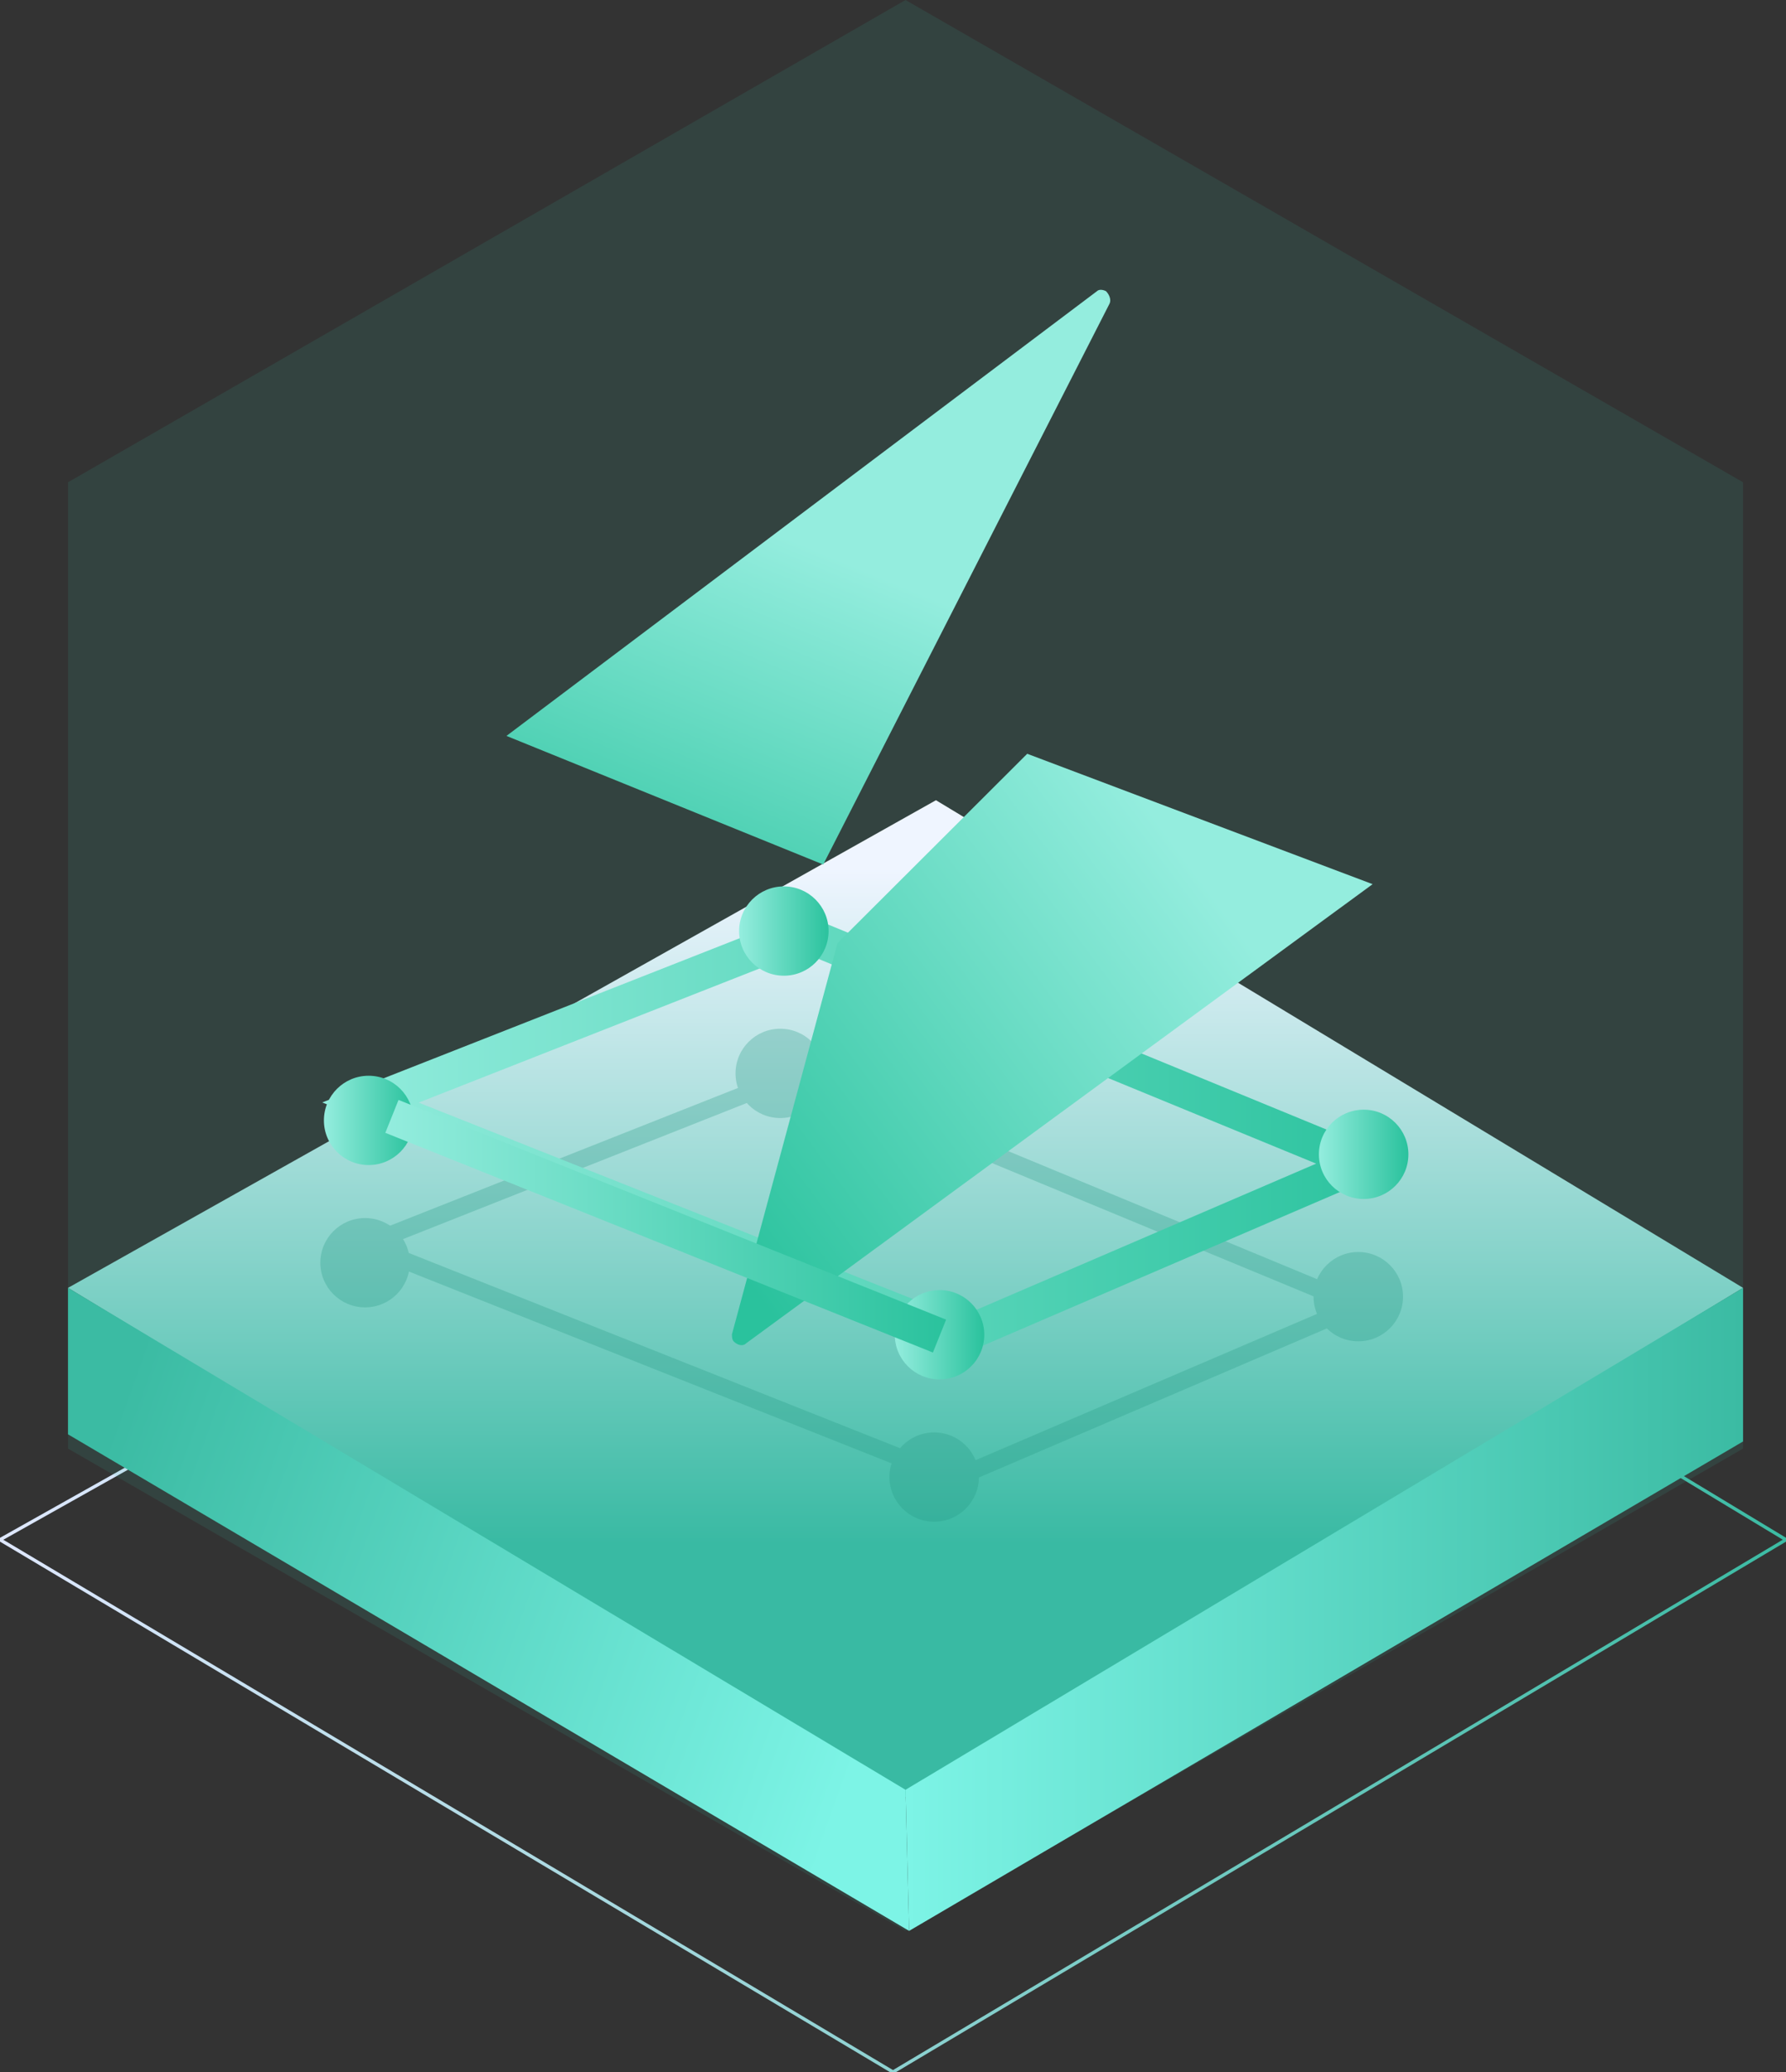
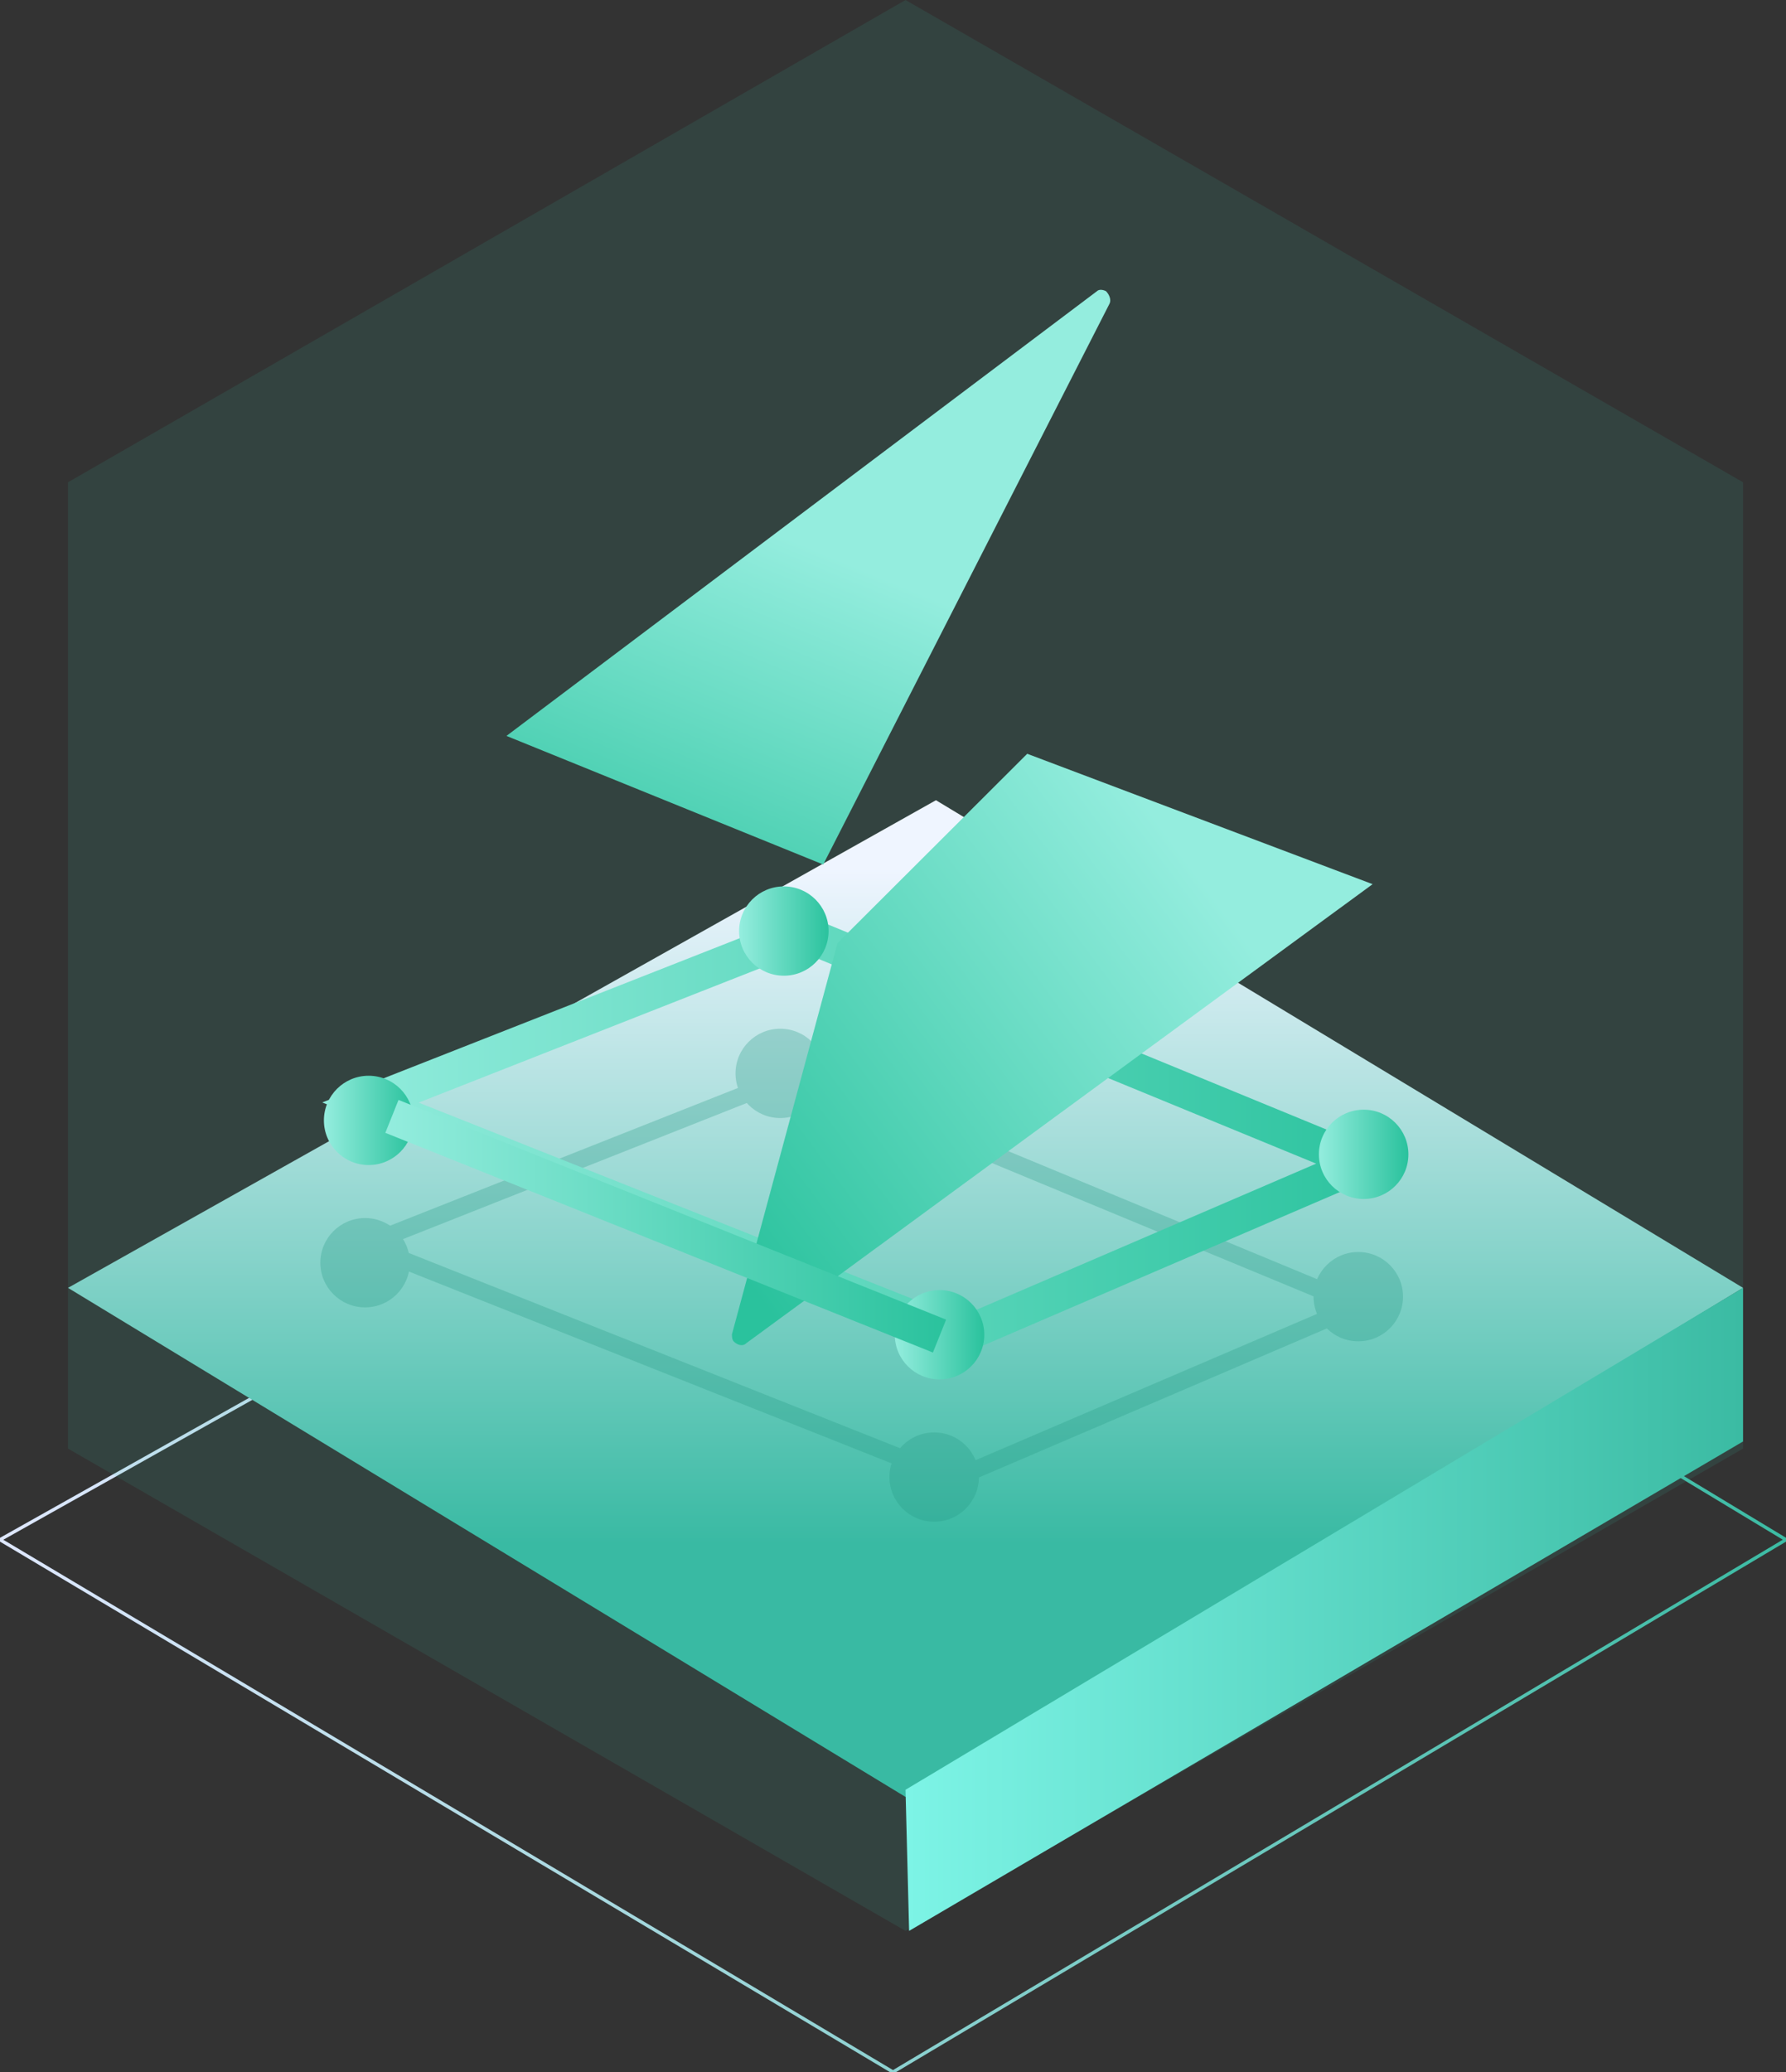
<svg xmlns="http://www.w3.org/2000/svg" width="100px" height="116px" viewBox="0 0 100 116" version="1.1">
  <rect x="0" y="0" width="100" height="116" fill="#333333" stroke="none" />
  <title>画板</title>
  <defs>
    <linearGradient x1="-0.186%" y1="50.066%" x2="100.153%" y2="50.066%" id="linearGradient-1">
      <stop stop-color="#E0E8FF" offset="0%" />
      <stop stop-color="#3BBBA3" offset="100%" />
    </linearGradient>
    <linearGradient x1="50.034%" y1="6.791%" x2="50.034%" y2="74.633%" id="linearGradient-2">
      <stop stop-color="#EFF5FF" offset="0%" />
      <stop stop-color="#39BAA3" offset="100%" />
    </linearGradient>
    <linearGradient x1="96.998%" y1="62.949%" x2="0.778%" y2="36.624%" id="linearGradient-3">
      <stop stop-color="#7DF4E6" offset="0.048%" />
      <stop stop-color="#3BBBA3" offset="100%" />
    </linearGradient>
    <linearGradient x1="-0.025%" y1="50.082%" x2="100.023%" y2="50.082%" id="linearGradient-4">
      <stop stop-color="#7DF4E6" offset="0.048%" />
      <stop stop-color="#3BBBA3" offset="100%" />
    </linearGradient>
    <linearGradient x1="-4.935%" y1="49.9%" x2="104.67%" y2="49.9%" id="linearGradient-5">
      <stop stop-color="#94EDDE" offset="0%" />
      <stop stop-color="#2AC29D" offset="100%" />
    </linearGradient>
    <linearGradient x1="0.11%" y1="50.928%" x2="99.372%" y2="50.928%" id="linearGradient-6">
      <stop stop-color="#94EDDE" offset="0%" />
      <stop stop-color="#2AC29D" offset="100%" />
    </linearGradient>
    <linearGradient x1="0.924%" y1="50.168%" x2="100.186%" y2="50.168%" id="linearGradient-7">
      <stop stop-color="#94EDDE" offset="0%" />
      <stop stop-color="#2AC29D" offset="100%" />
    </linearGradient>
    <linearGradient x1="1.216%" y1="49.94%" x2="100.48%" y2="49.94%" id="linearGradient-8">
      <stop stop-color="#94EDDE" offset="0%" />
      <stop stop-color="#2AC29D" offset="100%" />
    </linearGradient>
    <linearGradient x1="-0.024%" y1="50.966%" x2="99.24%" y2="50.966%" id="linearGradient-9">
      <stop stop-color="#94EDDE" offset="0%" />
      <stop stop-color="#2AC29D" offset="100%" />
    </linearGradient>
    <linearGradient x1="71.154%" y1="18.091%" x2="-8.778%" y2="72.863%" id="linearGradient-10">
      <stop stop-color="#94EDDE" offset="0%" />
      <stop stop-color="#2AC29D" offset="100%" />
    </linearGradient>
    <linearGradient x1="-1.282%" y1="50.073%" x2="101.161%" y2="50.073%" id="linearGradient-11">
      <stop stop-color="#94EDDE" offset="0%" />
      <stop stop-color="#2AC29D" offset="100%" />
    </linearGradient>
    <linearGradient x1="48.66%" y1="44.151%" x2="17.074%" y2="116.637%" id="linearGradient-12">
      <stop stop-color="#94EDDE" offset="0%" />
      <stop stop-color="#2AC29D" offset="100%" />
    </linearGradient>
  </defs>
  <g id="画板" stroke="none" stroke-width="1" fill="none" fill-rule="evenodd">
    <g id="下载部署" transform="translate(-0, 0)">
      <polygon id="路径" stroke="url(#linearGradient-1)" stroke-width="0.186" points="0 86.2 51.804 57.1 100 86.2 50 116" />
      <polygon id="路径" fill="#39BBA3" opacity="0.12" points="50.701 0 97.595 27 97.595 81.1 50.701 108.1 3.808 81.1 3.808 27" />
      <polygon id="路径" fill="url(#linearGradient-2)" points="3.808 72.1 52.405 44.8 97.595 72.1 50.701 100.6" />
-       <polygon id="路径" fill="url(#linearGradient-3)" points="3.808 72.1 50.701 100.2 50.902 108.1 3.808 80.3" />
      <polygon id="路径" fill="url(#linearGradient-4)" points="50.701 100.2 97.595 72.1 97.595 80.7 50.902 108.1" />
      <g id="编组" transform="translate(17.936, 16.225)">
        <g id="编组-12" opacity="0.29" transform="translate(-0, 41.368)">
          <polygon id="路径-29" stroke="#239982" stroke-width="0.965" points="2.505 12.1 35.471 25.2 58.116 15.5 26.754 2.5" />
          <ellipse id="椭圆形" fill="#239982" cx="34.369" cy="25.1" rx="2.505" ry="2.5" />
          <ellipse id="椭圆形备份-3" fill="#239982" cx="2.505" cy="13.1" rx="2.505" ry="2.5" />
          <ellipse id="椭圆形备份-4" fill="#239982" cx="25.752" cy="2.5" rx="2.505" ry="2.5" />
          <ellipse id="椭圆形备份-5" fill="#239982" cx="58.116" cy="15" rx="2.505" ry="2.5" />
        </g>
        <g transform="translate(0.2, 33.4)">
          <polygon id="路径" stroke="url(#linearGradient-5)" stroke-width="1.985" points="2.605 12.1 35.571 25.2 58.116 15.5 26.754 2.6" />
          <ellipse id="椭圆形" fill="url(#linearGradient-6)" cx="34.469" cy="25.1" rx="2.505" ry="2.5" />
          <ellipse id="椭圆形" fill="url(#linearGradient-7)" cx="2.505" cy="13.1" rx="2.505" ry="2.5" />
          <ellipse id="椭圆形" fill="url(#linearGradient-8)" cx="25.752" cy="2.5" rx="2.505" ry="2.5" />
          <ellipse id="椭圆形" fill="url(#linearGradient-9)" cx="58.216" cy="15" rx="2.505" ry="2.5" />
        </g>
        <path d="M39.579,25.975 L58.918,33.275 L23.848,58.975 C23.647,59.175 23.347,59.075 23.146,58.875 C23.046,58.775 23.046,58.575 23.046,58.475 L28.958,36.575 L28.958,36.575 L39.579,25.975 Z" id="路径-28" fill="url(#linearGradient-10)" />
        <line x1="4.008" y1="46.275" x2="34.669" y2="58.575" id="路径-30" stroke="url(#linearGradient-11)" stroke-width="1.985" />
        <path d="M10.421,24.975 L28.156,32.175 L44.188,0.775 C44.289,0.575 44.188,0.275 43.988,0.075 C43.788,-0.025 43.587,-0.025 43.487,0.075 L10.421,24.975 L10.421,24.975 Z" id="路径-27" fill="url(#linearGradient-12)" />
      </g>
    </g>
  </g>
</svg>